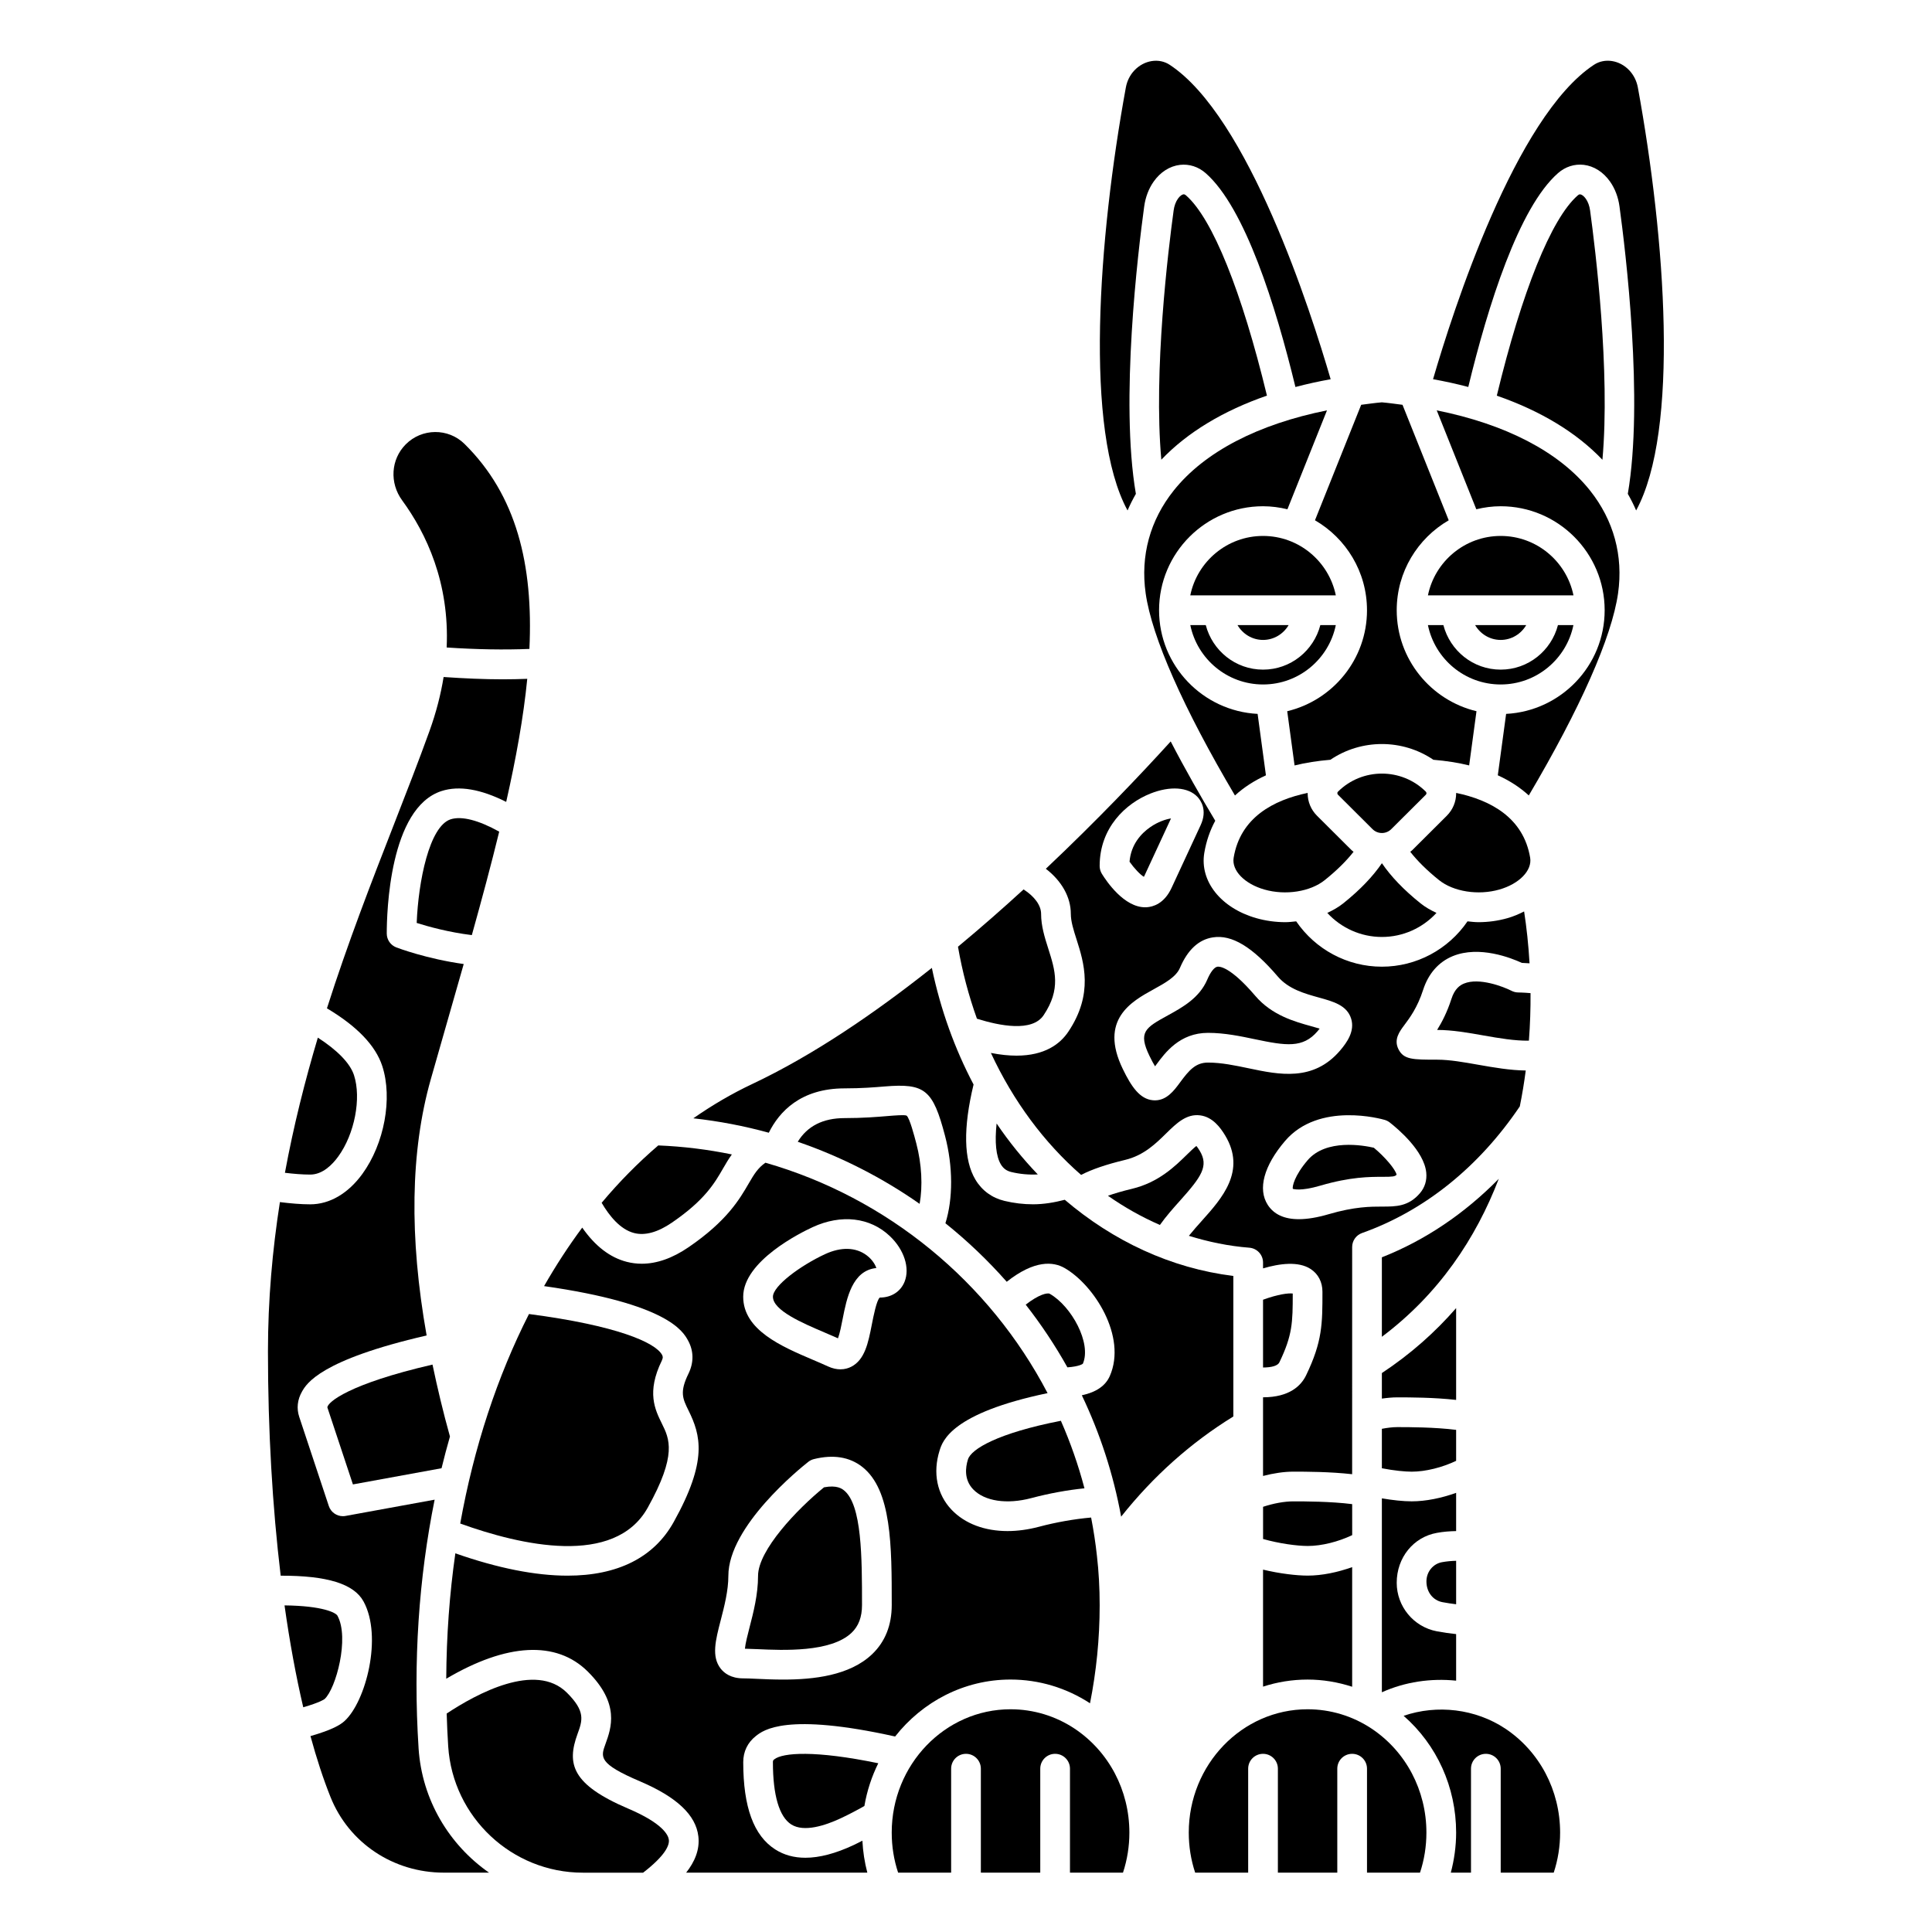
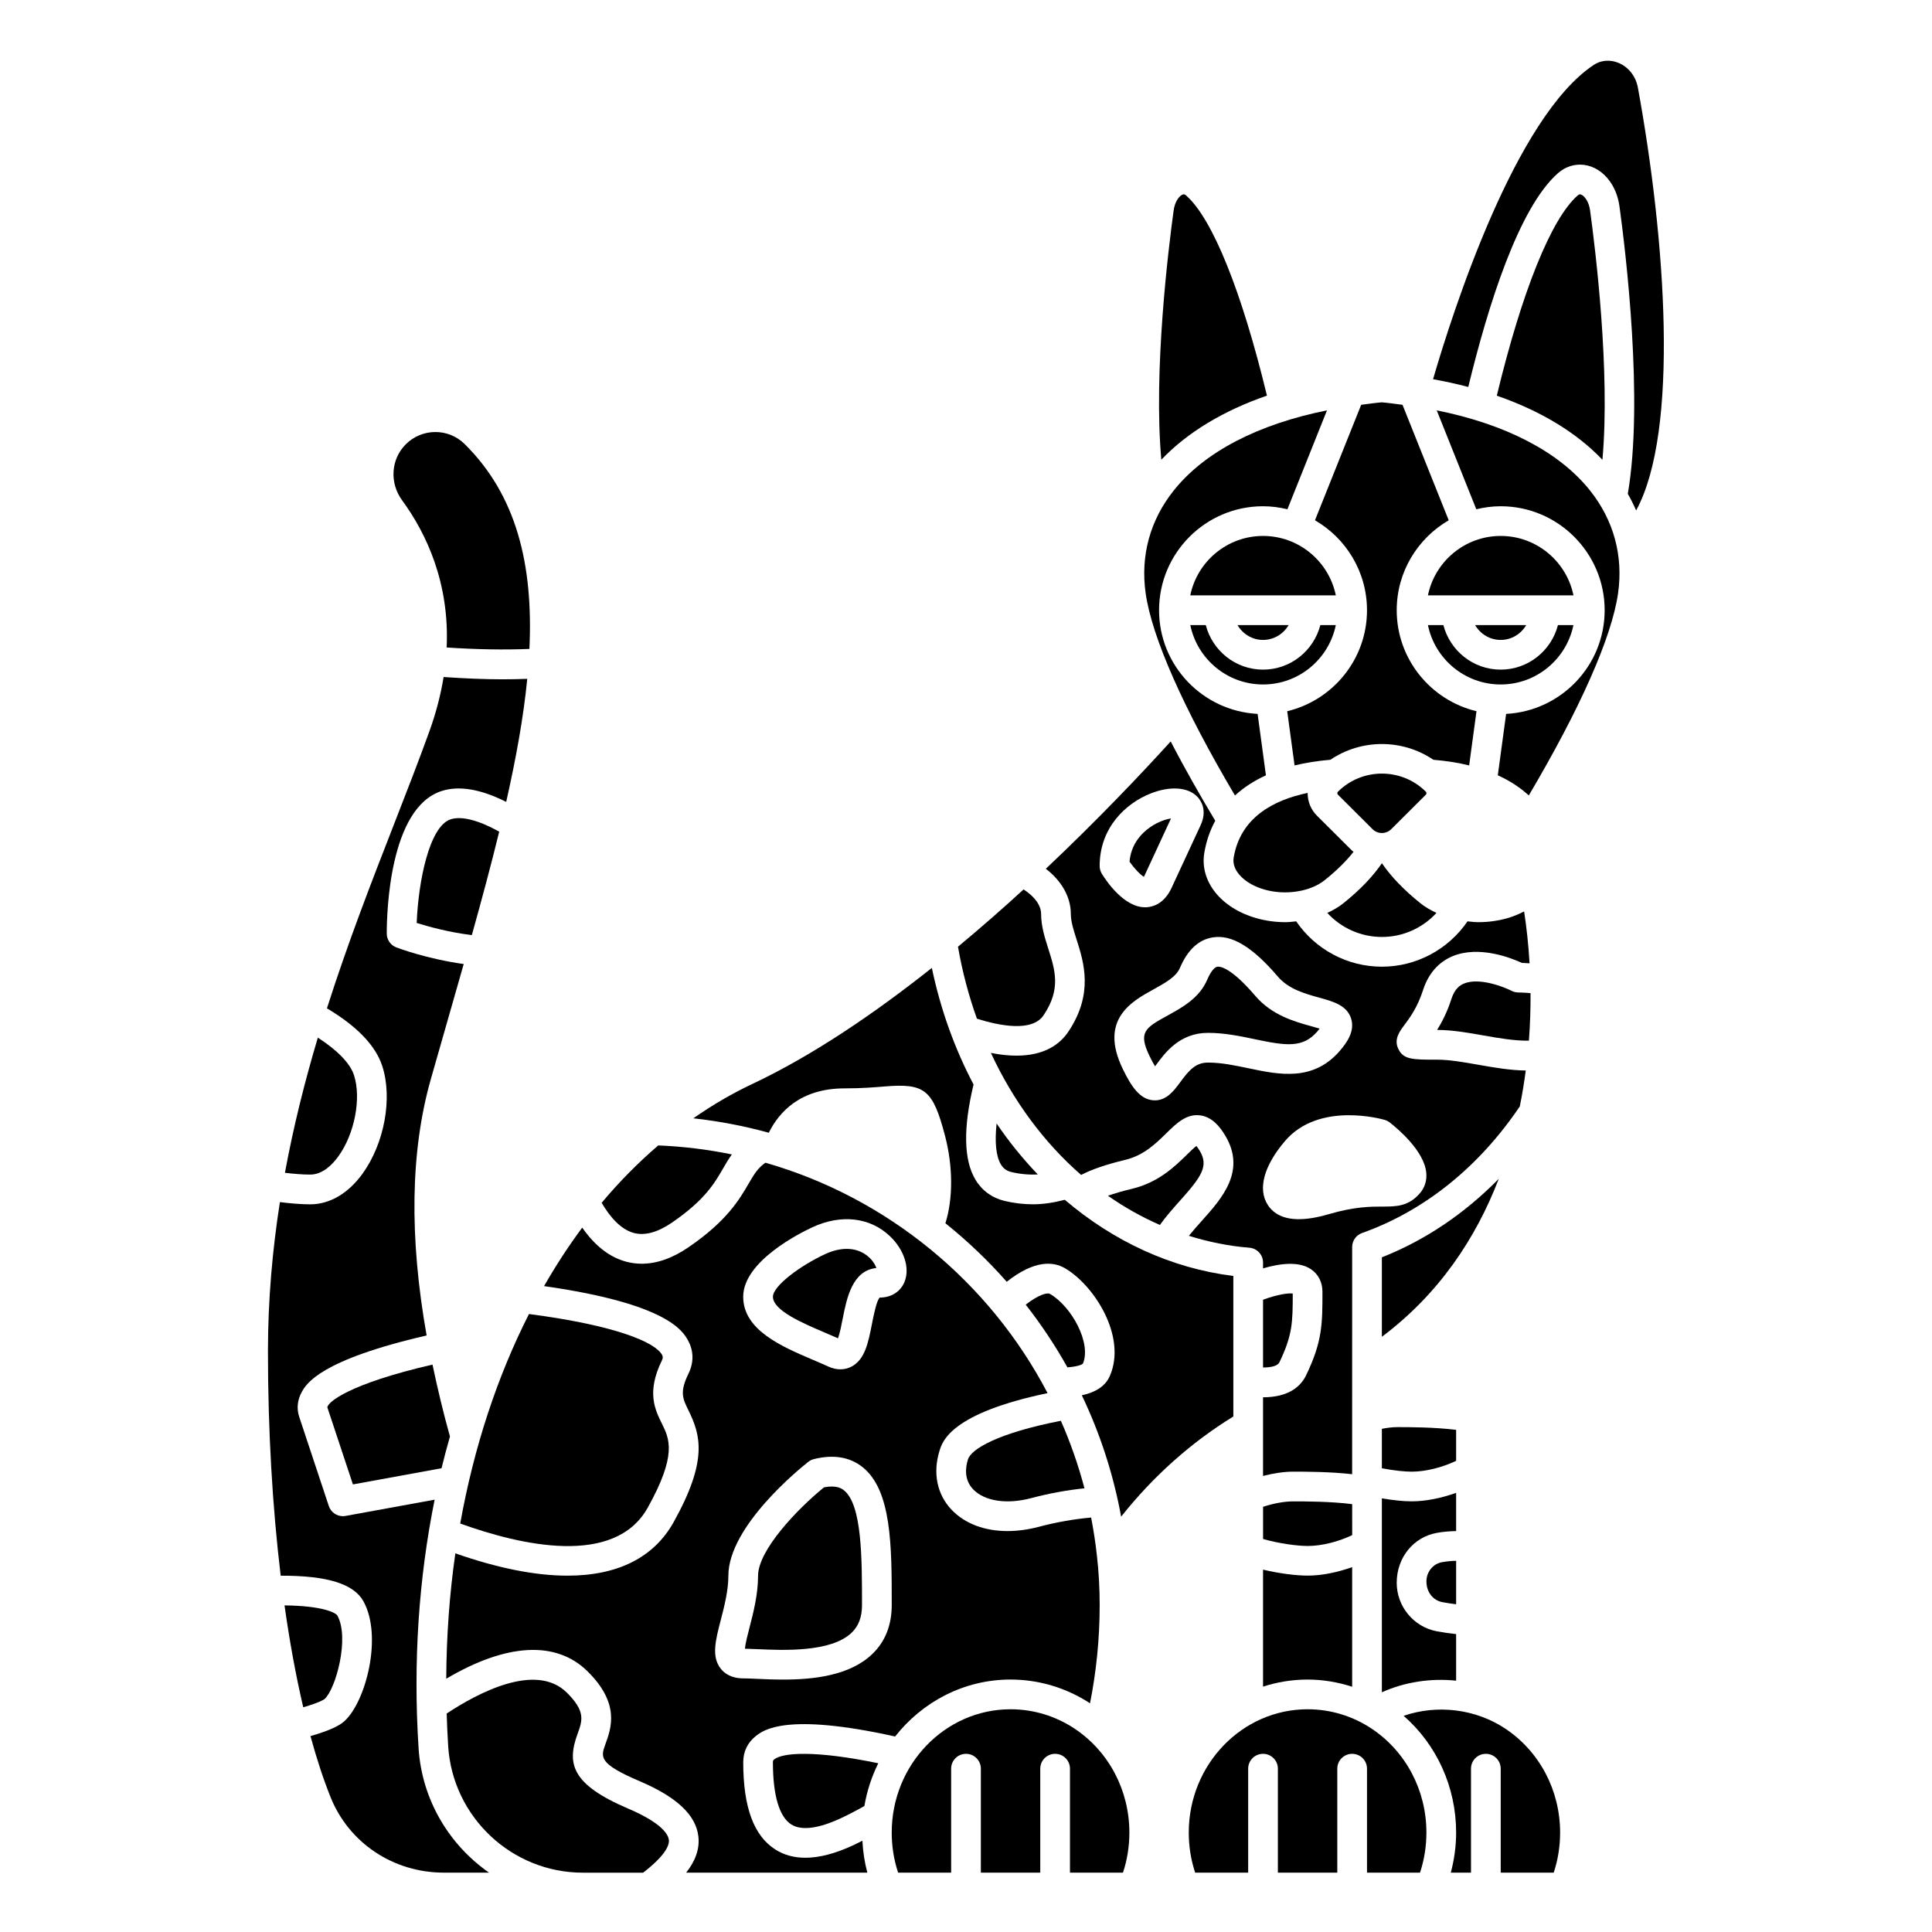
<svg xmlns="http://www.w3.org/2000/svg" fill="#000000" width="800px" height="800px" version="1.1" viewBox="144 144 512 512">
  <g>
    <path d="m427.78 386.18c0 2.019 0.707 4.242 1.531 6.82 1.922 6.051 4.559 14.336-2.195 24.418-2.172 3.242-6.219 6.34-13.746 6.34-2 0-4.254-0.227-6.773-0.719 5.934 12.781 14.113 23.781 23.906 32.324 2.863-1.477 6.715-2.789 11.684-3.984 4.914-1.18 8.094-4.297 10.895-7.051 2.731-2.68 5.348-5.207 8.961-4.746 3.324 0.422 5.379 3.242 6.637 5.328 5.66 9.398-0.871 16.684-6.117 22.543-1.184 1.324-2.391 2.672-3.496 4.051 5.176 1.609 10.516 2.723 16.02 3.152 2.055 0.168 3.633 1.875 3.633 3.934v1.543c4.356-1.281 9.355-1.965 12.629 0.176 2.008 1.32 3.113 3.461 3.113 6.023 0 8.477 0 13.152-4.328 22.133-1.348 2.797-4.43 5.82-11.414 5.836v20.84c2.766-0.711 5.519-1.137 7.984-1.137 3.418 0 9.719 0.012 15.629 0.676l0.004-60.207c0-1.664 1.051-3.152 2.617-3.707 16.527-5.871 30.961-17.484 41.809-33.555 0.648-3.184 1.164-6.359 1.578-9.516-4.137-0.047-8.375-0.785-12.52-1.512-3.934-0.695-7.648-1.355-10.934-1.355-6.477 0-8.895 0-10.281-2.781-1.297-2.586 0.293-4.699 1.566-6.398 1.375-1.836 3.453-4.602 4.969-9.312 1.391-4.312 4.102-7.406 7.848-8.949 7.031-2.887 15.508 0.488 18.328 1.789 0.5 0.016 1.219 0.059 2.031 0.113-0.285-4.891-0.785-9.512-1.441-13.746-1.367 0.695-2.809 1.324-4.406 1.777-2.519 0.719-5.125 1.066-7.699 1.066-0.977 0-1.934-0.121-2.894-0.219-5.106 7.457-13.543 12.016-22.703 12.016-9.148 0-17.59-4.562-22.699-12.016-0.957 0.098-1.91 0.219-2.883 0.219-2.574 0-5.18-0.352-7.703-1.07-9.355-2.672-15.016-9.781-13.766-17.285 0.52-3.117 1.512-5.957 2.902-8.527-3.871-6.445-7.988-13.645-11.805-21.016-7.965 8.773-19.504 20.918-33.09 33.746 4.176 3.211 6.621 7.492 6.621 11.945zm83.199 54.609c0.477 0.141 0.922 0.371 1.316 0.676 2.121 1.656 9.098 7.508 9.676 13.273 0.207 2.055-0.367 3.945-1.664 5.461-3.035 3.559-6.402 3.559-9.965 3.559-3.098 0-7.344 0-14.246 2.023-3.004 0.879-5.641 1.316-7.898 1.316-3.836 0-6.594-1.262-8.227-3.785-2.707-4.188-1.039-10.363 4.578-16.941 9.004-10.535 25.719-5.793 26.43-5.582zm-45.551-48.375c5.023-0.793 10.5 2.531 17.211 10.387 2.852 3.336 7.141 4.519 10.926 5.57 3.816 1.055 7.418 2.051 8.508 5.609 0.996 3.254-1.047 6.211-2.938 8.426-7.106 8.312-16.184 6.394-24.195 4.711-3.551-0.746-7.223-1.523-10.816-1.523-3.277 0-5.047 2.066-7.367 5.219-1.578 2.148-3.527 4.793-6.691 4.793-0.176 0-0.355-0.008-0.539-0.027-3.441-0.316-5.676-3.535-7.973-8.281-6.363-13.113 2.359-17.922 8.129-21.098 3.078-1.699 5.992-3.301 7.019-5.711 2.047-4.789 4.984-7.504 8.727-8.074zm-16.543-38.117c5.203-2.066 9.977-1.73 12.453 0.883 0.875 0.922 2.699 3.5 0.836 7.516l-7.699 16.609c-1.961 4.231-4.969 5.023-6.586 5.125-0.133 0.008-0.27 0.012-0.406 0.012-5.555 0-10.172-6.762-11.477-8.875-0.379-0.625-0.586-1.344-0.586-2.074 0-10.199 6.957-16.605 13.465-19.195z" />
    <path d="m544.56 406.57c-2.137-1.094-8.582-3.578-12.586-1.918-1.004 0.418-2.441 1.289-3.336 4.082-1.117 3.477-2.523 6.172-3.789 8.211h0.043c3.977 0 8.211 0.746 12.309 1.473 4.086 0.723 8.258 1.43 11.973 1.371 0.328-4.301 0.461-8.516 0.434-12.598-1.895-0.164-3.231-0.176-3.246-0.176-0.633-0.008-1.246-0.156-1.801-0.445z" />
    <path d="m447.14 376.37c0.059-0.102 0.121-0.23 0.195-0.387l6.992-15.086c-1.406 0.223-3.449 0.879-5.519 2.32-2.336 1.625-5.082 4.508-5.469 9.148 1.246 1.762 2.828 3.43 3.801 4.004z" />
    <path d="m448.64 423.86c0.594 1.227 1.078 2.106 1.461 2.727 0.109-0.152 0.223-0.305 0.328-0.445 2.32-3.152 6.203-8.426 13.707-8.426 4.414 0 8.68 0.902 12.441 1.691 8.23 1.727 12.707 2.422 16.582-2.121 0.223-0.254 0.41-0.484 0.562-0.688-0.703-0.223-1.543-0.453-2.238-0.645-4.387-1.215-10.406-2.875-14.824-8.047-6.644-7.785-9.504-7.805-10.035-7.719-0.824 0.125-1.824 1.395-2.672 3.387-2.094 4.902-6.543 7.352-10.461 9.512-5.945 3.277-7.949 4.379-4.852 10.773z" />
-     <path d="m445.02 274.88c-4.231-24.613 0.582-64.32 2.203-76.164 0.336-2.465 1.203-4.746 2.516-6.602 1.785-2.531 4.262-4.102 6.969-4.422 2.477-0.277 4.875 0.496 6.828 2.211 10.395 9.145 18.527 35.047 23.766 56.656 3.004-0.793 6.117-1.48 9.336-2.059-5.266-18.078-21.793-69.609-42.652-83.324-2.844-1.879-6.773-1.246-9.352 1.469-1.172 1.238-1.957 2.809-2.273 4.543-7.34 40.137-11.035 91 0.453 112.09 0.645-1.5 1.383-2.965 2.207-4.402z" />
-     <path d="m486.61 459.07c0.004 0 0.008-0.004 0.012-0.004 0.145 0 1.887 0.723 7.266-0.855 7.981-2.34 13.078-2.34 16.457-2.34 2.871 0 3.324-0.09 3.769-0.562-0.309-1.426-3.078-4.699-6.035-7.148-2.707-0.625-12.637-2.422-17.539 3.305-3.527 4.129-4.109 7-3.93 7.606z" />
    <path d="m510.21 477.2v21.062c15.145-11.352 24.949-26.156 30.98-41.863-9.055 9.203-19.504 16.285-30.98 20.801z" />
    <path d="m486.59 486.8c-1.145-0.152-3.891 0.188-7.871 1.641v17.961c2.285-0.004 3.894-0.457 4.328-1.363 3.473-7.211 3.543-10.543 3.543-18.238z" />
    <path d="m502.34 542.61c-5.734-0.719-12.457-0.73-15.629-0.73-2.359 0-5.215 0.527-7.984 1.438v8.531c4.231 1.195 8.977 1.848 11.848 1.848 3.703 0 8.09-1.121 11.77-2.871z" />
    <path d="m478.72 559.97v31.004c3.731-1.211 7.695-1.871 11.809-1.871 4.043 0 8.012 0.676 11.809 1.902v-31.703c-3.883 1.391-8.031 2.25-11.77 2.25-2.938 0-7.394-0.512-11.848-1.582z" />
    <path d="m522.02 563.09c0 2.875 1.773 5.027 4.219 5.496 1.227 0.23 2.469 0.418 3.652 0.559v-11.516c-1.238 0.031-2.402 0.125-3.727 0.363-2.406 0.426-4.144 2.57-4.144 5.098z" />
-     <path d="m529.89 490.66c-5.512 6.34-12.027 12.156-19.68 17.215v6.769c1.398-0.199 2.769-0.328 4.051-0.328 3.418 0 9.719 0.012 15.629 0.676z" />
    <path d="m529.89 522.93c-5.734-0.719-12.457-0.73-15.629-0.73-1.238 0-2.625 0.18-4.051 0.449v10.453c3.289 0.645 6.191 0.906 7.91 0.906 3.703 0 8.09-1.121 11.77-2.871z" />
    <path d="m512.7 363.73 9.16-9.121c0.109-0.105 0.168-0.242 0.168-0.402 0-0.102-0.031-0.262-0.168-0.406-3.207-3.195-7.422-4.789-11.641-4.789-4.215 0-8.434 1.594-11.645 4.793-0.133 0.133-0.164 0.293-0.164 0.402 0 0.156 0.059 0.293 0.164 0.402l9.16 9.125c1.371 1.363 3.594 1.367 4.965-0.004z" />
    <path d="m541.7 286.03c-9.5 0-17.453 6.773-19.281 15.742h38.566c-1.832-8.969-9.785-15.742-19.285-15.742z" />
    <path d="m548.47 309.65h-13.551c1.367 2.344 3.879 3.938 6.777 3.938 2.902-0.004 5.406-1.598 6.773-3.938z" />
    <path d="m458.34 195.81c-0.406-0.355-0.625-0.328-0.711-0.309-0.344 0.043-0.906 0.367-1.461 1.148-0.574 0.812-0.98 1.914-1.141 3.113-1.422 10.371-5.371 42.613-3.266 66.066 6.883-7.231 16.406-12.969 27.992-16.984-6.676-27.629-14.426-46.887-21.414-53.035z" />
    <path d="m447.61 301.22c1.652 11.641 10.059 30.582 23.668 53.594 2.297-2.113 5.043-3.902 8.207-5.344l-2.203-16.281c-14.527-0.754-26.117-12.77-26.117-27.477 0-15.188 12.363-27.551 27.551-27.551 2.227 0 4.383 0.297 6.465 0.801l10.484-26.211c-18.219 3.66-32.41 10.953-40.613 21.238-6.281 7.871-8.855 17.289-7.441 27.23z" />
    <path d="m526.51 309.65h-4.098c1.832 8.969 9.777 15.742 19.281 15.742 9.504 0 17.453-6.773 19.281-15.742h-4.098c-1.758 6.773-7.867 11.809-15.184 11.809-7.316 0-13.426-5.039-15.184-11.809z" />
    <path d="m506.27 305.71c0 12.98-9.035 23.867-21.145 26.77l1.949 14.371c2.922-0.723 6.098-1.219 9.488-1.504 8.215-5.562 19.09-5.562 27.301 0 3.391 0.285 6.559 0.777 9.477 1.496l1.945-14.363c-12.105-2.902-21.141-13.789-21.141-26.77 0-10.172 5.559-19.055 13.781-23.828l-12.246-30.605c-1.812-0.23-3.594-0.492-5.473-0.656-1.879 0.16-3.66 0.426-5.477 0.652l-12.246 30.605c8.23 4.777 13.785 13.66 13.785 23.832z" />
    <path d="m524.68 385.93c-1.52-0.711-2.973-1.527-4.234-2.543-4.469-3.582-7.856-7.144-10.227-10.629-2.371 3.484-5.758 7.047-10.23 10.629-1.266 1.02-2.719 1.832-4.242 2.547 3.684 4 8.891 6.371 14.465 6.371 5.582 0.004 10.789-2.371 14.469-6.375z" />
    <path d="m461.94 448.97c-0.375-0.617-0.672-1.027-0.891-1.281-0.676 0.52-1.676 1.5-2.457 2.258-3.18 3.121-7.539 7.394-14.562 9.09-2.66 0.637-4.754 1.262-6.414 1.852 4.356 3.051 8.957 5.641 13.77 7.738 1.676-2.344 3.578-4.484 5.32-6.426 5.723-6.391 7.664-9.191 5.234-13.23z" />
-     <path d="m541.34 379.74c5.297-1.516 8.73-5.059 8.168-8.43-1.777-10.656-10.543-15.289-19.617-17.18 0 0.027 0.008 0.055 0.008 0.082 0 2.254-0.887 4.375-2.488 5.977l-9.156 9.121c-0.16 0.16-0.355 0.277-0.523 0.426 1.887 2.41 4.449 4.957 7.637 7.512 3.824 3.062 10.391 4.094 15.973 2.492z" />
    <path d="m479.09 379.74c5.586 1.602 12.152 0.574 15.977-2.496 3.191-2.555 5.75-5.098 7.641-7.512-0.168-0.148-0.363-0.266-0.523-0.426l-9.16-9.125c-1.598-1.59-2.484-3.711-2.484-5.973 0-0.027 0.008-0.055 0.008-0.082-9.074 1.895-17.844 6.527-19.617 17.176-0.566 3.383 2.863 6.926 8.16 8.438z" />
    <path d="m478.72 286.03c-9.5 0-17.453 6.773-19.281 15.742h38.566c-1.832-8.969-9.785-15.742-19.285-15.742z" />
    <path d="m463.54 309.65h-4.098c1.832 8.969 9.777 15.742 19.281 15.742s17.453-6.773 19.281-15.742h-4.098c-1.758 6.773-7.867 11.809-15.184 11.809s-13.426-5.039-15.184-11.809z" />
    <path d="m485.5 309.65h-13.551c1.367 2.344 3.879 3.938 6.777 3.938 2.902-0.004 5.406-1.598 6.773-3.938z" />
    <path d="m529.89 539.62c-3.883 1.391-8.031 2.25-11.77 2.25-2.262 0-5.066-0.305-7.91-0.793v51.395c6.188-2.781 13.012-3.762 19.68-3.078v-12.34c-1.641-0.168-3.387-0.418-5.129-0.746-6.148-1.176-10.617-6.582-10.617-12.852 0-6.723 4.473-12.125 10.629-13.227 1.789-0.324 3.356-0.438 5.117-0.477z" />
    <path d="m400.52 530.75c-0.699 2.231-1.031 5.418 1.379 7.938 3.023 3.156 8.918 4.043 15.391 2.328 4.738-1.254 9.531-2.133 14.102-2.598-1.625-6.176-3.723-12.152-6.25-17.898-16.758 3.277-23.766 7.496-24.621 10.23z" />
    <path d="m428.78 602.11c-5.059-3.363-10.93-5.137-16.977-5.137-17.363 0-31.488 14.656-31.488 32.672 0 3.668 0.57 7.231 1.695 10.625h14.051v-27.551c0-2.176 1.758-3.938 3.938-3.938 2.176 0 3.938 1.758 3.938 3.938v27.551h15.742v-27.551c0-2.176 1.758-3.938 3.938-3.938 2.176 0 3.938 1.758 3.938 3.938v27.551h14.047c1.125-3.394 1.695-6.957 1.695-10.625-0.004-11.176-5.426-21.469-14.516-27.535z" />
    <path d="m349.18 610.25c-0.266 0.211-0.352 0.34-0.352 0.738 0 8.773 1.68 14.484 4.859 16.508 3.371 2.141 9.012 0.289 13.148-1.645 2.191-1.027 4.258-2.121 6.238-3.242 0.684-4.012 1.938-7.812 3.68-11.328-16.75-3.469-25.316-2.824-27.574-1.031z" />
    <path d="m422.2 486.87c-0.586-0.328-2.816 0.098-6.375 2.875 4.09 5.234 7.793 10.785 11.051 16.617 3.289-0.238 4.086-0.953 4.094-0.965 2.352-5.418-3.004-15.234-8.77-18.527z" />
-     <path d="m386.83 447.02c-0.531-2.012-1.766-6.723-2.559-7.359-0.535-0.27-3.019-0.062-5.199 0.117-2.699 0.223-6.398 0.531-11.234 0.531-5.742 0-9.891 2.121-12.422 6.273 11.562 3.981 22.422 9.535 32.297 16.453 0.84-4.688 0.57-10.496-0.883-16.016z" />
    <path d="m370.18 632.98c-4.762 2.223-9.02 3.344-12.746 3.344-3.012 0-5.668-0.73-7.961-2.188-5.727-3.644-8.508-11.219-8.508-23.152 0-2.789 1.152-5.18 3.332-6.906 2.004-1.594 8.047-6.305 36.918 0.113 7.223-9.195 18.246-15.094 30.594-15.094 7.488 0 14.758 2.184 21.055 6.289 1.668-8.391 2.559-17.09 2.559-25.965 0-4.539-0.242-8.938-0.723-13.082-0.367-3.441-0.898-6.828-1.543-10.176-4.441 0.395-9.238 1.227-13.855 2.457-2.867 0.754-5.656 1.129-8.297 1.129-6.027 0-11.273-1.934-14.805-5.625-3.894-4.074-5.059-9.809-3.195-15.738 0.793-2.516 3.109-9.863 28.613-15.191-15.402-29.473-42.473-51.805-74.77-61.062-1.953 1.352-2.973 2.981-4.398 5.441-2.438 4.207-5.769 9.969-15.945 16.934-4.273 2.926-8.438 4.394-12.43 4.394-1.348 0-2.668-0.164-3.973-0.5-4.461-1.141-8.41-4.195-11.805-9.074-3.617 4.871-6.992 10.047-10.113 15.504 32.789 4.672 36.824 11.969 38.176 14.457 1.504 2.762 1.535 5.797 0.082 8.77-2.375 4.867-1.527 6.594 0.016 9.719 3.227 6.547 5.16 13.289-3.93 29.59-5.258 9.438-14.902 14.199-28.133 14.199-8.492 0-18.477-1.973-29.723-5.918-1.543 10.75-2.352 21.867-2.414 33.234 16-9.449 29.176-10.188 37.52-1.891 8.562 8.512 6.211 14.965 4.66 19.234-1.246 3.426-1.875 5.144 9.145 9.84 9.758 4.16 14.828 8.93 15.488 14.578 0.422 3.586-1.004 6.793-3.227 9.625h48.004c-0.723-2.754-1.156-5.582-1.305-8.465-0.781 0.391-1.555 0.797-2.363 1.176zm-10.805-163.78c7.566-3.484 15.207-2.598 20.445 2.379 3.785 3.594 5.356 8.445 3.906 12.082-1.051 2.637-3.508 4.207-6.57 4.207-0.84 0.652-1.672 4.898-2.121 7.184-0.938 4.781-1.832 9.301-5.441 11.145-0.715 0.367-1.684 0.688-2.875 0.688-0.965 0-2.07-0.211-3.309-0.781-1.27-0.586-2.648-1.172-4.059-1.773-8.195-3.496-18.395-7.844-18.395-16.68 0-9.477 15.34-17.035 18.418-18.449zm-24.395 116.99c-2.477-3.195-1.367-7.477 0.039-12.898 0.938-3.629 2.004-7.746 2.004-11.684 0-13.148 19.016-28.5 21.184-30.207 0.438-0.348 0.949-0.59 1.492-0.727 5.129-1.27 9.438-0.574 12.793 2.051 7.828 6.133 7.828 20.945 7.828 36.625 0 5.348-1.746 9.734-5.195 13.027-5.953 5.688-15.535 6.727-23.555 6.727-2.633 0-5.094-0.109-7.203-0.207-1.355-0.062-2.516-0.113-3.406-0.113-3.281 0-5.059-1.414-5.981-2.594z" />
    <path d="m524.75 252.75 10.484 26.211c2.078-0.504 4.234-0.801 6.465-0.801 15.188 0 27.551 12.363 27.551 27.551 0 14.703-11.59 26.723-26.113 27.477l-2.203 16.27c3.164 1.441 5.906 3.227 8.211 5.34 13.598-23.004 22.008-41.945 23.66-53.582 1.41-9.941-1.16-19.359-7.441-27.238-8.199-10.273-22.395-17.566-40.613-21.227z" />
    <path d="m470.85 482.14c-16.578-2.051-31.848-9.25-44.672-20.184-2.805 0.727-5.613 1.195-8.406 1.195-2.539 0-5.066-0.301-7.574-0.902-3.293-0.789-5.957-2.727-7.684-5.609-3.137-5.207-3.285-13.719-0.508-25.234-4.957-9.402-8.727-19.777-11.055-30.902-15.262 12.109-31.543 23.191-47.609 30.777-5.43 2.562-10.629 5.617-15.602 9.082 6.828 0.754 13.512 2.039 20 3.824 2.758-5.559 8.438-11.758 20.102-11.758 4.512 0 7.879-0.281 10.582-0.504 10.695-0.883 12.801 0.824 16.02 13.086 2.133 8.121 2.133 16.684 0.102 23.164 5.848 4.695 11.289 9.879 16.25 15.508 7.398-5.859 12.363-5.336 15.309-3.656 7.816 4.465 16.598 18.156 12.008 28.633-1.141 2.609-3.648 4.301-7.414 5.106 4.805 10.066 8.344 20.852 10.414 32.164 8.504-10.711 18.469-19.609 29.738-26.547l-0.004-37.242z" />
    <path d="m578.05 167.18c-0.32-1.73-1.102-3.301-2.273-4.539-2.57-2.723-6.504-3.344-9.352-1.477-20.855 13.723-37.383 65.25-42.652 83.328 3.219 0.582 6.336 1.266 9.336 2.059 5.238-21.609 13.371-47.512 23.766-56.656 1.953-1.719 4.363-2.488 6.828-2.211 2.707 0.32 5.18 1.891 6.969 4.426 1.309 1.852 2.176 4.133 2.512 6.606 1.621 11.84 6.434 51.547 2.203 76.156 0.824 1.438 1.562 2.902 2.207 4.402 11.5-21.094 7.797-71.957 0.457-112.09z" />
    <path d="m369.68 576.7c1.863-1.773 2.762-4.18 2.762-7.336 0-12.496 0-26.66-4.816-30.434-0.465-0.371-1.812-1.434-5.25-0.777-7.043 5.719-17.484 16.641-17.484 23.465 0 4.941-1.246 9.77-2.254 13.652-0.48 1.863-1.102 4.269-1.227 5.656 0.914 0.012 2.039 0.062 3.309 0.117 6.809 0.309 19.484 0.887 24.961-4.344z" />
    <path d="m565.39 199.78c-0.16-1.207-0.566-2.309-1.137-3.117-0.559-0.789-1.121-1.109-1.465-1.152-0.082-0.02-0.309-0.051-0.711 0.309-6.992 6.148-14.742 25.402-21.41 53.039 11.586 4.016 21.109 9.754 27.992 16.984 2.102-23.453-1.848-55.695-3.269-66.062z" />
    <path d="m542.93 602.11c-7.934-5.269-18.062-6.449-26.953-3.402 8.789 7.672 13.914 18.898 13.914 30.938 0 3.637-0.504 7.184-1.41 10.625h5.348v-27.551c0-2.176 1.758-3.938 3.938-3.938 2.176 0 3.938 1.758 3.938 3.938v27.551h14.047c1.125-3.394 1.695-6.957 1.695-10.625-0.004-11.176-5.426-21.469-14.516-27.535z" />
    <path d="m507.5 602.11c-5.059-3.363-10.93-5.137-16.977-5.137-17.363 0-31.488 14.656-31.488 32.672 0 3.668 0.57 7.231 1.695 10.625h14.047v-27.551c0-2.176 1.758-3.938 3.938-3.938 2.176 0 3.938 1.758 3.938 3.938v27.551h15.742v-27.551c0-2.176 1.758-3.938 3.938-3.938 2.176 0 3.938 1.758 3.938 3.938v27.551h14.047c1.125-3.394 1.695-6.957 1.695-10.625 0-11.176-5.426-21.469-14.512-27.535z" />
    <path d="m233.65 450.47c4.324-5.953 6.152-15.406 4.164-21.535-1.023-3.152-4.394-6.606-9.582-9.949-3.414 11.441-6.43 23.391-8.723 35.816 2.359 0.281 4.629 0.473 6.703 0.473 3.266 0.004 5.848-2.609 7.438-4.805z" />
    <path d="m230.75 516.96 6.777 20.426 23.488-4.289c0.684-2.844 1.441-5.637 2.227-8.41-1.832-6.547-3.324-12.867-4.625-19.059-22.27 5.148-27.758 9.977-27.867 11.332z" />
    <path d="m254.93 607.3c-1.484-22.941 0.066-45.156 4.254-65.871l-23.605 4.309c-0.238 0.047-0.477 0.066-0.711 0.066-1.668 0-3.191-1.066-3.731-2.699l-7.836-23.613c-0.742-2.242-0.488-4.566 0.738-6.715 1.211-2.117 4.859-8.379 33.023-14.863-4.637-26.109-4.289-48.863 1.094-67.863 1.551-5.469 3.098-10.867 4.625-16.188 1.398-4.871 2.769-9.66 4.109-14.383-9.766-1.352-17.484-4.258-17.855-4.406-1.531-0.578-2.539-2.043-2.539-3.676 0-5.527 0.699-33.34 14.543-37.77 4.652-1.492 10.402-0.492 17.109 2.883 2.613-11.555 4.586-22.453 5.582-32.613-2.109 0.078-4.269 0.129-6.519 0.129-4.891 0-10.172-0.234-15.648-0.609-0.734 4.535-1.938 9.305-3.75 14.336-2.867 7.949-6.094 16.219-9.508 24.973-5.773 14.801-12.09 31.02-17.66 48.492 7.957 4.738 12.902 9.875 14.664 15.301 2.773 8.539 0.555 20.562-5.281 28.59-3.769 5.188-8.676 8.051-13.809 8.051-2.5 0-5.223-0.238-8.039-0.59-1.992 12.727-3.168 25.938-3.168 39.582 0 20.945 1.18 41.148 3.375 59.422 12.312-0.031 19.395 2.156 21.949 6.82 5.109 9.316 0.602 26.555-5.008 31.676-1.094 1.004-3.184 2.328-9.047 4.012 1.621 5.953 3.398 11.375 5.316 16.168 4.871 12.164 16.656 20.02 30.023 20.02h11.98c-10.555-7.367-17.785-19.262-18.672-32.969z" />
    <path d="m409.25 452.59c0.656 1.086 1.512 1.707 2.773 2.012 2.305 0.551 4.644 0.758 7.004 0.637-3.953-4.129-7.621-8.625-10.914-13.5-0.531 4.934-0.156 8.711 1.137 10.852z" />
    <path d="m233.43 572.18c-0.438-0.797-3.859-2.617-14.027-2.734 1.363 9.707 3.031 18.758 4.961 27 4.453-1.289 5.543-2.09 5.664-2.191 2.992-2.734 6.633-16.18 3.402-22.074z" />
    <path d="m262.37 315.59c7.93 0.531 15.367 0.656 21.93 0.379 1.047-22.32-3.402-40.727-17.211-54.336-4.305-4.242-11.301-4.18-15.578 0.141-3.93 3.961-4.324 10.195-0.938 14.824 6.418 8.773 12.578 21.848 11.797 38.992z" />
    <path d="m263.44 361.12c-5.684 1.824-8.582 16.535-9.012 27.469 3.055 0.965 8.492 2.473 14.613 3.223 2.648-9.473 5.109-18.625 7.254-27.418-5.453-3.035-9.961-4.199-12.855-3.273z" />
    <path d="m312.06 470.77c2.883 0.734 6.246-0.191 10.004-2.762 8.699-5.957 11.289-10.426 13.57-14.379 0.711-1.23 1.438-2.481 2.316-3.691-6.348-1.309-12.863-2.117-19.504-2.387-5.324 4.566-10.344 9.641-15.004 15.203 2.027 3.457 4.926 7.074 8.617 8.016z" />
    <path d="m319.45 503.05c-1.781-3.285-12.043-7.789-35.266-10.82-8.41 16.559-14.598 35.32-18.219 55.52 15.949 5.762 40.906 11.562 49.699-4.215 7.809-14.02 5.742-18.219 3.738-22.277-1.824-3.699-4.094-8.309-0.027-16.648 0.398-0.832 0.27-1.199 0.074-1.559z" />
    <path d="m420.57 413.04c4.644-6.93 3.062-11.898 1.23-17.652-0.934-2.934-1.898-5.973-1.898-9.207 0-2.254-1.773-4.644-4.644-6.473-5.539 5.074-11.352 10.176-17.383 15.18 1.152 6.644 2.852 13.016 5.023 19.078 5.938 1.871 14.633 3.621 17.672-0.926z" />
    <path d="m362.44 497.09c1.25 0.535 2.477 1.059 3.633 1.578 0.484-1.273 0.941-3.609 1.238-5.133 1.07-5.465 2.531-12.855 8.93-13.492-0.297-0.895-1.074-2.25-2.57-3.375-2.867-2.156-6.773-2.266-10.996-0.32-6.543 3.031-13.84 8.422-13.84 11.305 0 3.633 7.863 6.988 13.605 9.438z" />
    <path d="m310.5 623.31c-15.031-6.406-16.324-11.891-13.457-19.773 1.316-3.609 2.184-5.992-2.809-10.957-8.293-8.242-23.953 0.289-31.859 5.527 0.09 2.887 0.211 5.781 0.402 8.691 1.211 18.773 16.883 33.48 35.672 33.48h15.984c5.863-4.535 6.996-7.238 6.82-8.707-0.133-1.168-1.457-4.297-10.754-8.262z" />
  </g>
</svg>